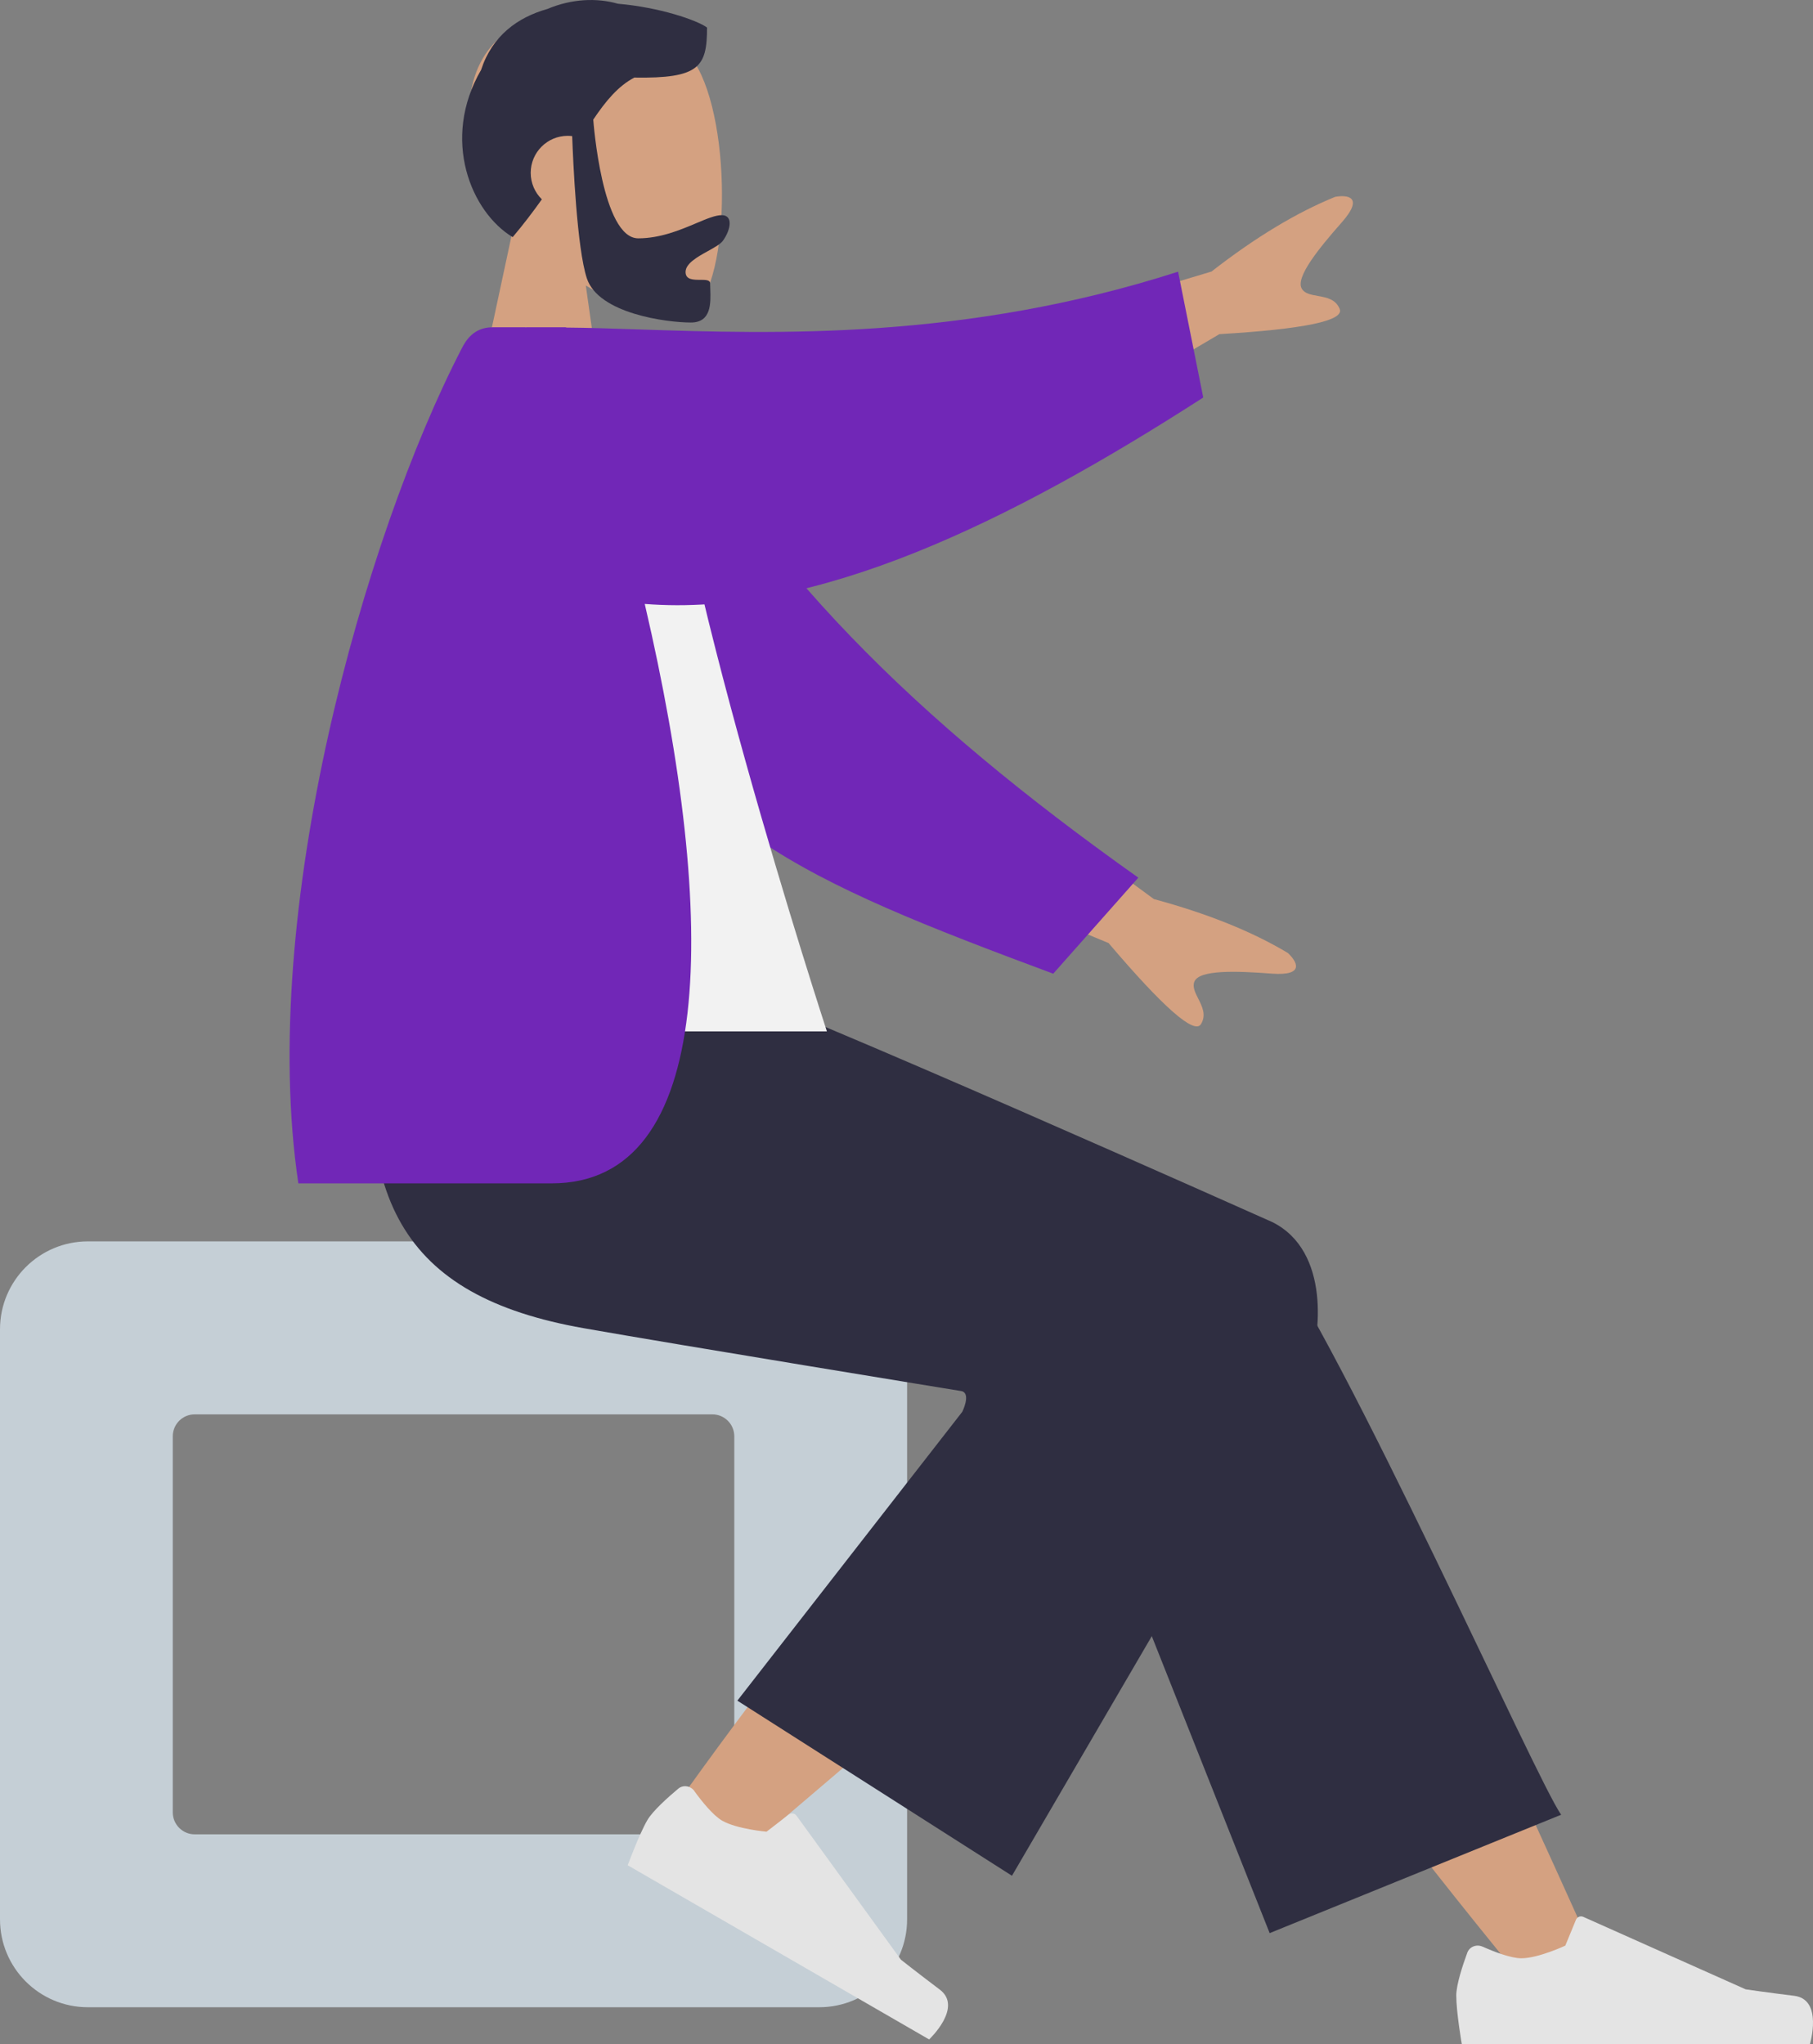
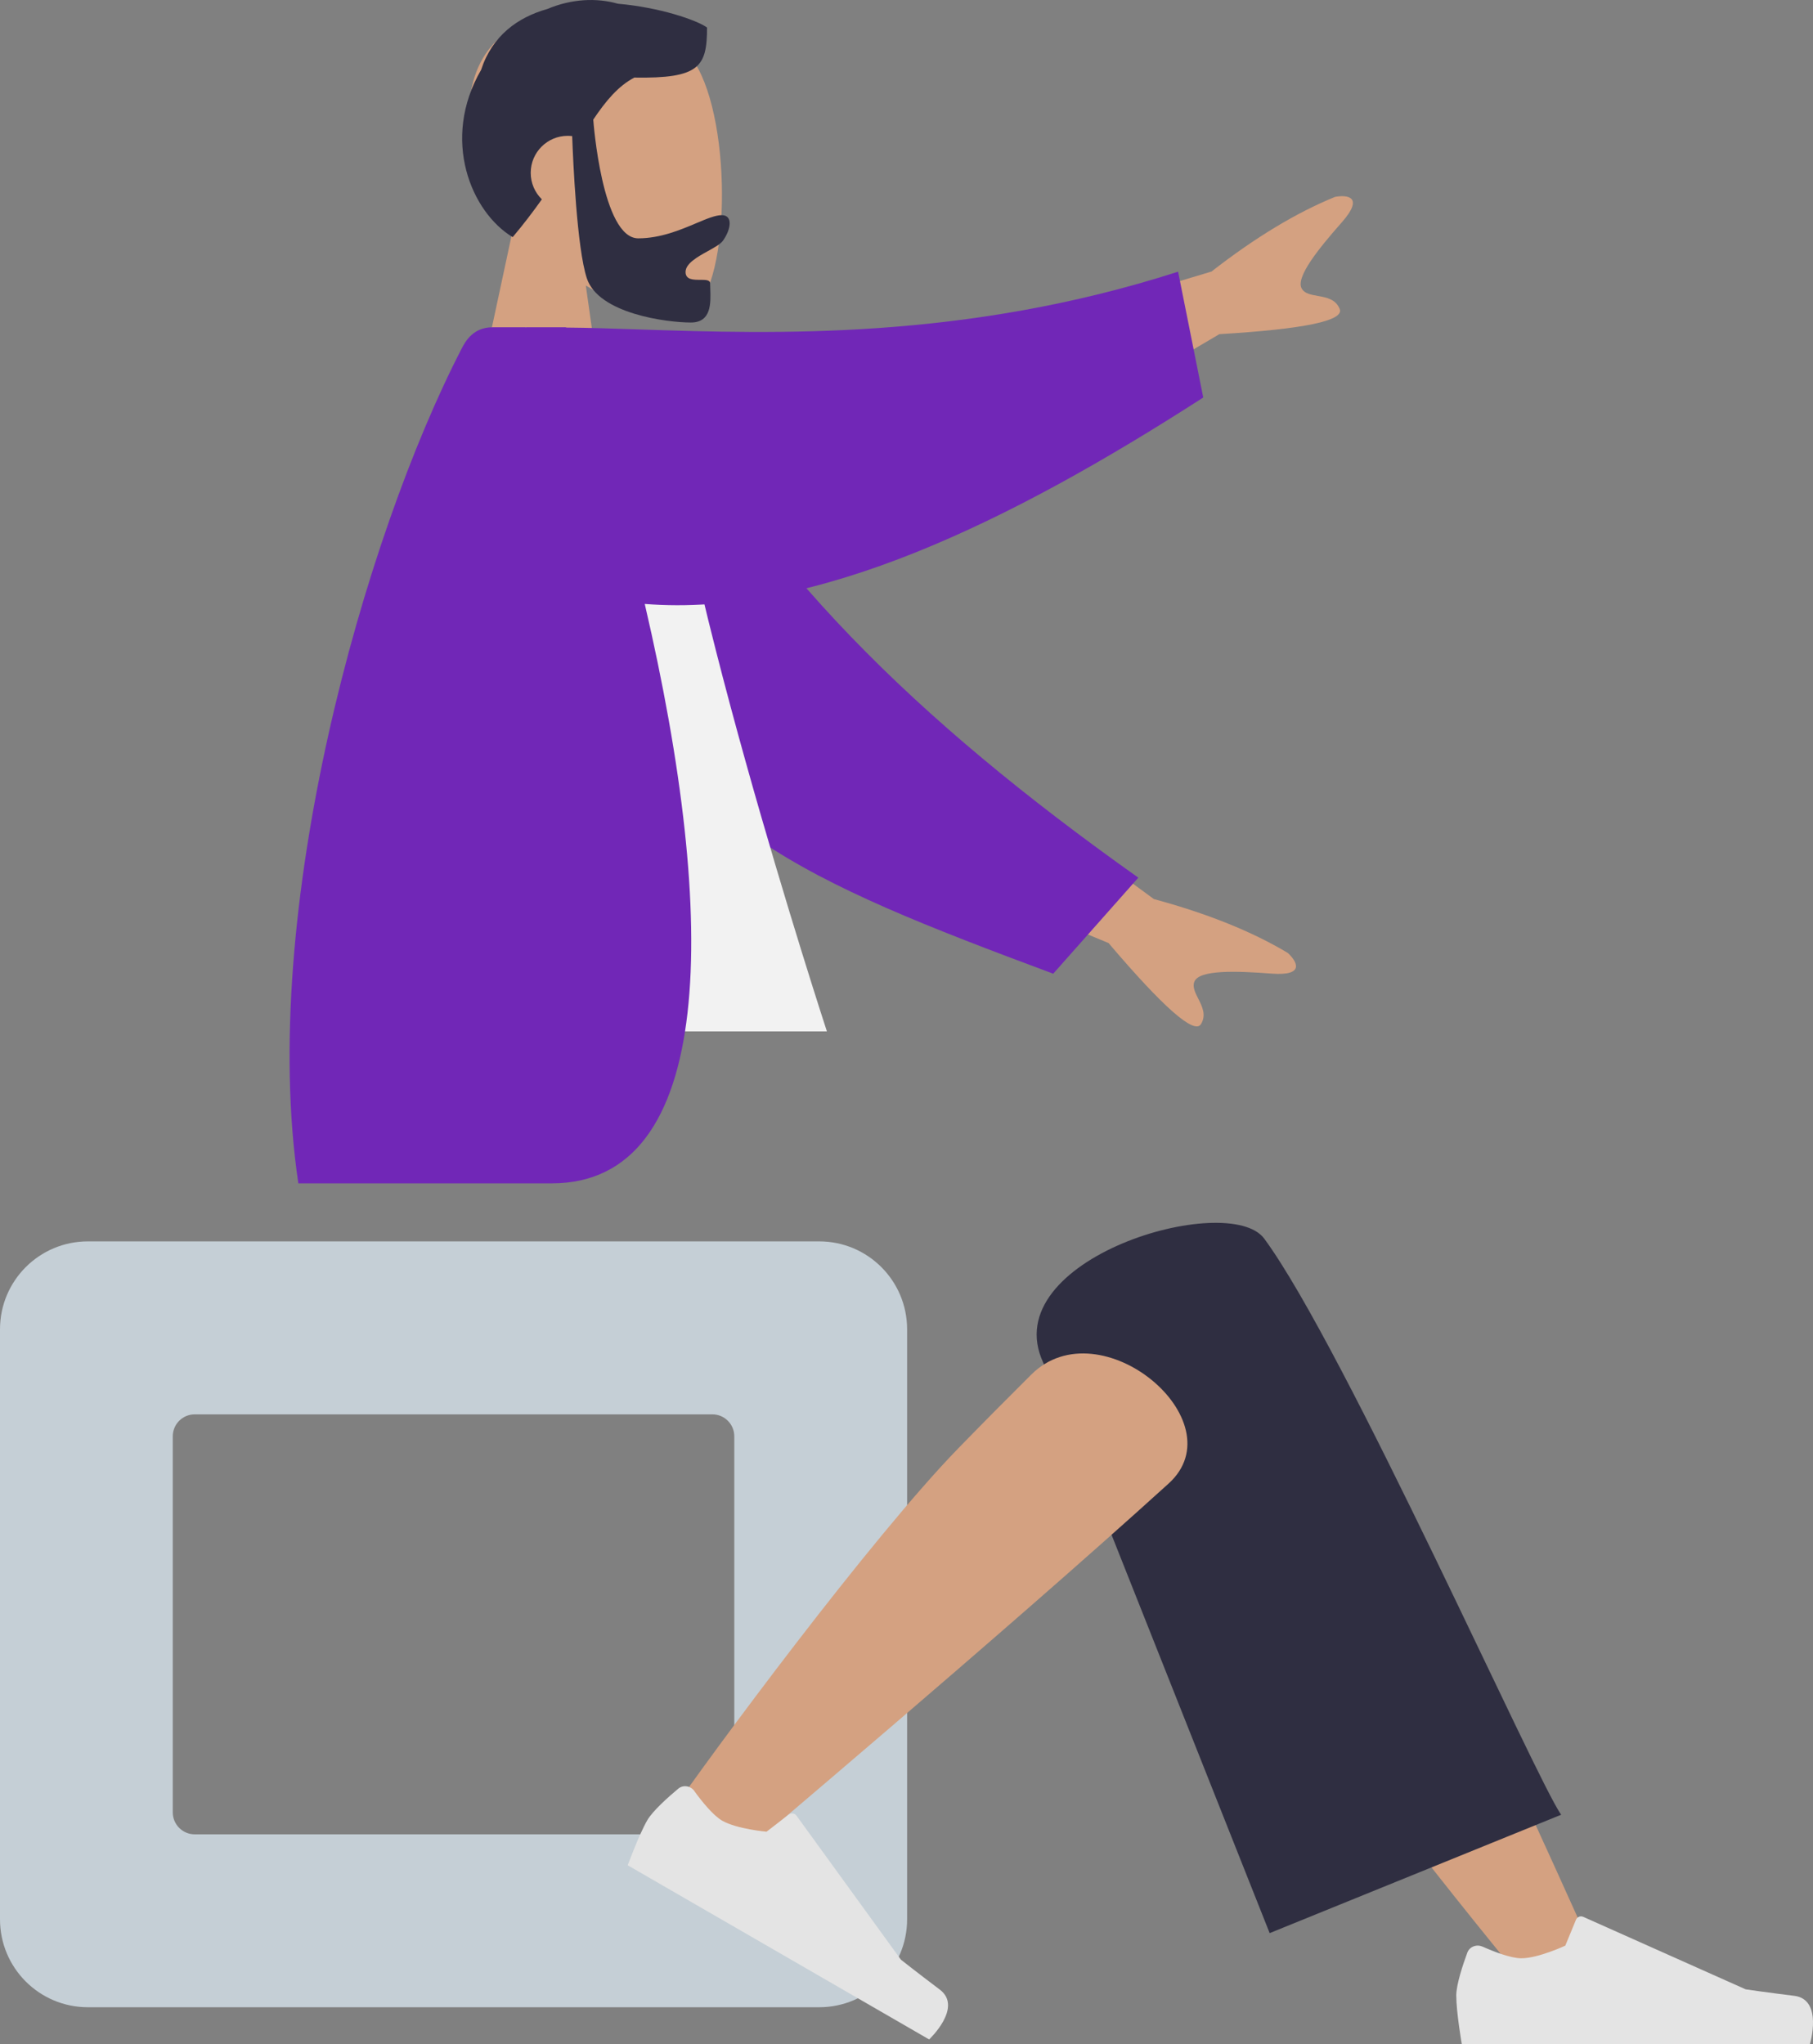
<svg xmlns="http://www.w3.org/2000/svg" id="Ebene_2" viewBox="0 0 330.04 372.07">
  <rect x="0" y="0" width="330.04" height="372.07" fill="#808080" stroke="none" />
  <defs>
    <style>.cls-1{fill:#f2f2f2;}.cls-1,.cls-2,.cls-3,.cls-4,.cls-5,.cls-6{fill-rule:evenodd;}.cls-2{fill:#2f2e41;}.cls-3{fill:#7127b7;}.cls-4{fill:#c5cfd6;}.cls-5{fill:#d4a181;}.cls-6{fill:#e4e4e4;}</style>
  </defs>
  <g id="Ebene_2-2">
    <g id="Ebene_1-2">
      <path class="cls-5" d="m106.64,51.97c7.27,4.39,14.42,6.51,17.78,5.64,8.41-2.17,9.19-32.97,2.68-45.11-6.51-12.14-39.97-17.43-41.66,6.62-.59,8.35,2.92,15.8,8.09,21.88l-9.28,43.29h26.96l-4.57-32.33h0Z" />
      <path class="cls-2" d="m107.99,21.78c2.33-3.47,4.57-6.13,7.48-7.66,11.85.19,13.24-1.94,13.24-9.11-1.91-1.37-8.67-3.68-16.23-4.33-3.86-1.11-8.43-.9-12.83.95-5.44,1.54-10.04,4.87-12.07,11.09-7.36,12.7-1.77,25.93,5.75,30.44,2-2.37,3.75-4.68,5.31-6.88-1.25-1.22-2.03-2.93-2.03-4.82,0-3.72,3.02-6.74,6.74-6.74.27,0,.54.02.81.05.17,4.66.86,20.41,2.67,25.89,2.14,6.45,14.59,8.04,18.94,8.04,3.75,0,3.62-3.56,3.53-6.1,0-.37-.03-.71-.03-1.02,0-.65-.85-.65-1.8-.65-1.24,0-2.67,0-2.67-1.42,0-1.55,2.15-2.75,4.07-3.81,1.2-.67,2.31-1.28,2.75-1.91,1.41-1.97,1.88-4.63-.24-4.63-1.16,0-2.76.67-4.67,1.48-2.89,1.22-6.52,2.74-10.52,2.74-6.6,0-8.17-21.31-8.19-21.58v-.02Z" />
      <path class="cls-4" d="m16,225.94c-8.84,0-16,7.16-16,16v107.39c0,8.84,7.16,16,16,16h133.13c8.84,0,16-7.16,16-16v-107.39c0-8.84-7.16-16-16-16H16Zm19.45,31.48c-2.21,0-4,1.79-4,4v68.44c0,2.21,1.79,4,4,4h94.22c2.21,0,4-1.79,4-4v-68.44c0-2.21-1.79-4-4-4H35.45Z" />
      <path class="cls-5" d="m276.52,359.71c-22.15-27.07-37.13-47.13-44.96-60.19-13.4-22.37-24.36-42.27-27.82-49.88-8.25-18.13,18.99-26.62,25.16-18.17,9.33,12.8,29.26,53.08,59.79,120.83l-12.18,7.4h0Z" />
      <path class="cls-2" d="m231.13,351.84l-41.22-103.83c-8.82-18.93,33.76-31.37,40.24-22.56,14.71,20,49.67,98.88,54.05,104.84l-53.07,21.55h0Z" />
      <path class="cls-5" d="m121.36,331.02c8.03-11.72,37.23-51.15,53.14-67.47,4.57-4.69,9.03-9.19,13.25-13.38,12.54-12.46,37.51,8.48,24.99,19.84-31.17,28.27-76.65,66.44-80.45,69.84-5.32,4.77-15.98-1.47-10.94-8.83h0Z" />
      <path class="cls-6" d="m126.4,325.97c-.69-.95-2.03-1.17-2.93-.42-1.84,1.54-4.65,4.04-5.64,5.75-1.52,2.63-3.56,8.19-3.56,8.19,3.05,1.76,54.87,31.7,54.87,31.7,0,0,6.22-5.84,1.94-9.07s-7.07-5.44-7.07-5.44l-19.01-26.21c-.33-.46-.97-.55-1.42-.2l-4.04,3.11s-5.41-.47-8.08-2.01c-1.69-.98-3.77-3.6-5.07-5.39h0Z" />
      <path class="cls-6" d="m269.86,354.3c-1.07-.48-2.34,0-2.75,1.1-.83,2.25-2.01,5.82-2.01,7.8,0,3.04,1.01,8.87,1.01,8.87h63.36s2.47-8.17-2.85-8.82-8.84-1.18-8.84-1.18l-29.56-13.19c-.51-.23-1.12.01-1.33.53l-1.94,4.71s-4.93,2.3-8,2.3c-1.95,0-5.07-1.23-7.08-2.13h-.01Z" />
-       <path class="cls-2" d="m175.09,253.2s-51.39-8.38-68.84-11.46c-33.16-5.85-42.83-23.71-37.12-62.68h61.11c12.13,3.5,101.36,43.36,101.36,43.36,10.7,5.32,8.71,20.99,6.75,26.16-.12.32-54.13,92.82-54.13,92.82l-49.99-31.87,40.95-52.58s1.62-3.27-.09-3.75Z" />
      <path class="cls-5" d="m220.58,49.41l-42.58,12.79,10.87,18.12,33.1-19.5c15.45-.92,22.76-2.45,21.91-4.58-.72-1.8-2.42-2.1-4-2.38-1.22-.22-2.37-.42-2.9-1.31-1.21-2.02,3.03-7.27,7.27-12.07,4.24-4.81.85-5.03-1.2-4.65-7.04,2.86-14.53,7.38-22.48,13.57h0Zm-10.51,114.24l-35.83-26.33-7.92,19.6,35.48,14.72c10.04,11.8,15.65,16.71,16.83,14.75,1-1.65.22-3.2-.5-4.63-.56-1.11-1.09-2.15-.7-3.1.88-2.18,7.62-1.95,14.01-1.46,6.39.49,4.53-2.35,2.99-3.76-6.52-3.91-14.64-7.17-24.36-9.8h0Z" />
      <path class="cls-3" d="m118.58,66.41c19.51,36.41,47.73,64.32,88.64,93.33l-15.49,17.48c-45.67-16.99-69.78-27.23-81.62-61.63-2.97-8.63-5.05-36.16-6.83-50.64,0,0,15.3,1.46,15.3,1.46Z" />
      <path class="cls-1" d="m64.03,187.72h86.5s-29.39-89.7-30.03-123.12c-.02-1.14-2.12-3.14-3.05-2.88-10.18,2.88-21.78-2.15-21.78-2.15-20.51,33-27.6,73.64-31.65,128.15h.01Z" />
      <path class="cls-3" d="m117.37,109.92c13.51,57.99,12.89,105.46-16.94,105.46h-46.12c-7.32-49.26,11.93-117.56,29.77-152.01.68-1.32,2.13-3.8,5.55-3.8h13.4s.01.04.02.05c4.03.03,8.47.18,13.28.34,24.76.82,59.28,1.97,98.13-10.51l4.58,22.9c-35.06,22.57-70.57,40.05-101.68,37.57h.01Z" />
    </g>
  </g>
</svg>